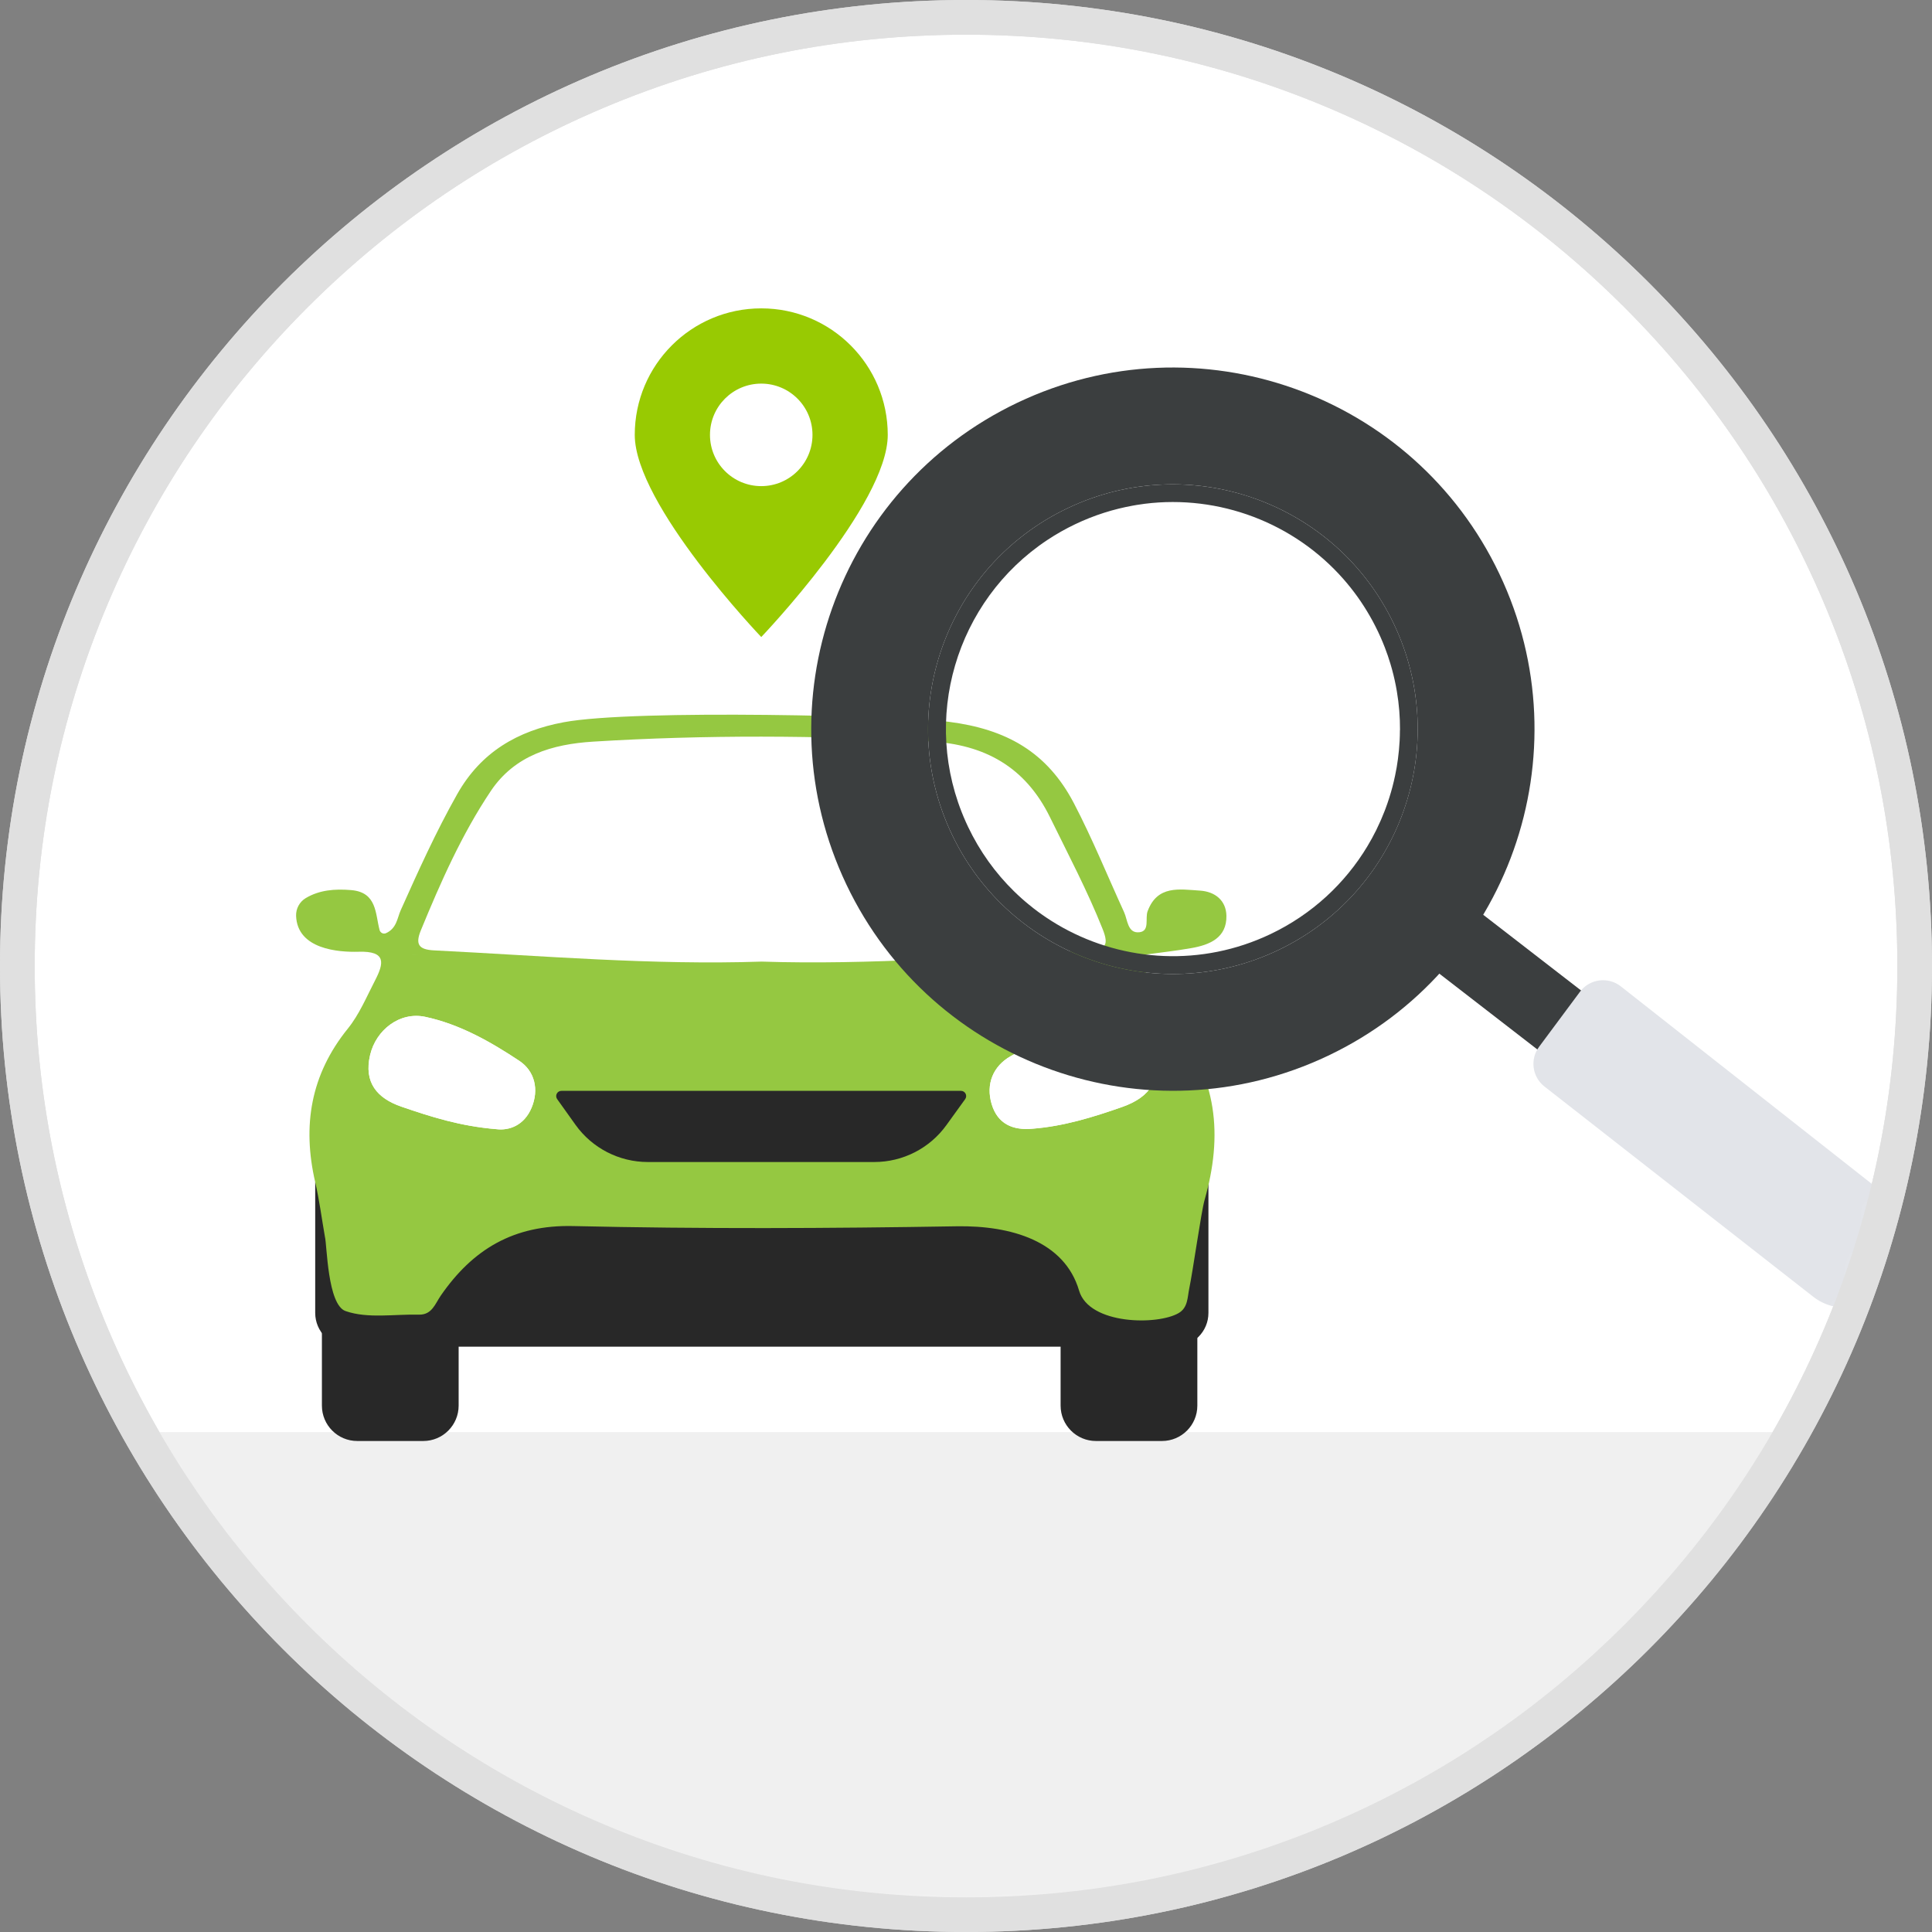
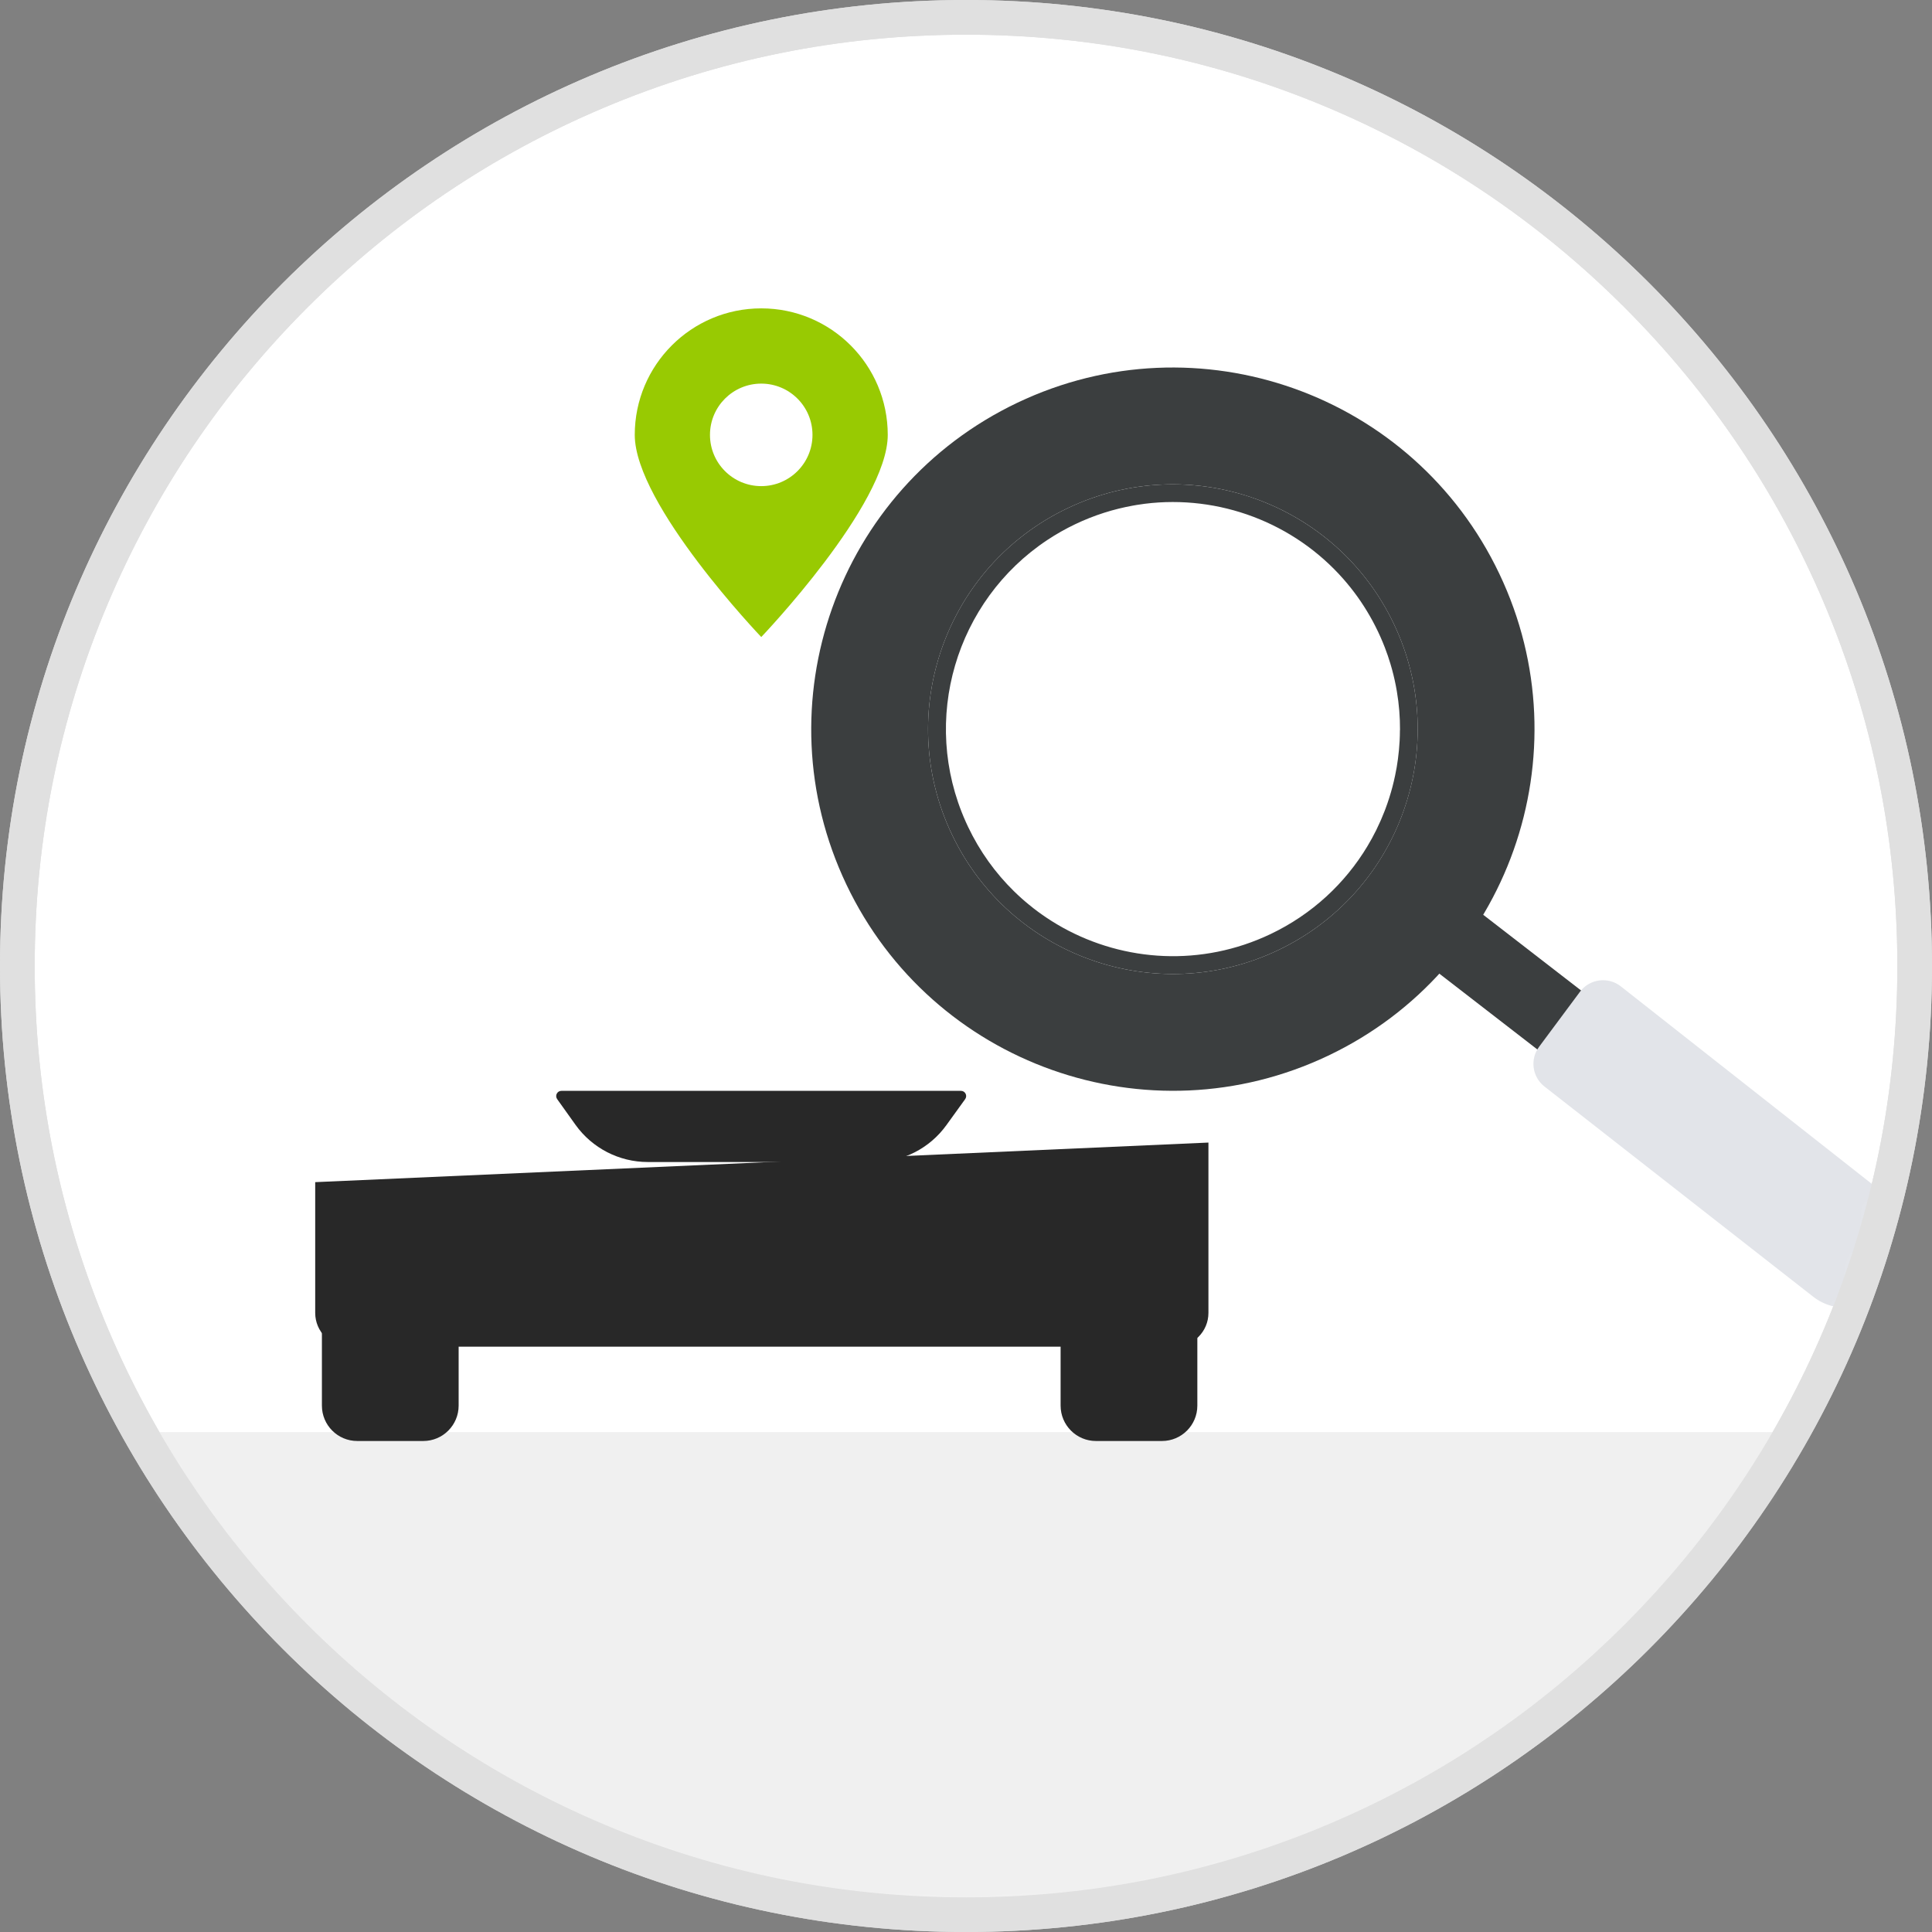
<svg xmlns="http://www.w3.org/2000/svg" width="120" height="120" viewBox="0 0 120 120" fill="none">
  <rect x="0" y="0" width="120" height="120" fill="#808080" stroke="none" />
  <path d="M60.002 118.924C52.046 118.924 44.33 117.366 37.066 114.293C30.049 111.325 23.748 107.077 18.336 101.666C12.923 96.255 8.676 89.952 5.708 82.936C2.636 75.673 1.078 67.956 1.078 60C1.078 52.044 2.636 44.329 5.708 37.064C8.676 30.048 12.925 23.747 18.336 18.334C23.747 12.922 30.049 8.675 37.066 5.707C44.329 2.634 52.046 1.076 60.002 1.076C67.957 1.076 75.673 2.634 82.937 5.707C89.954 8.675 96.255 12.923 101.667 18.334C107.08 23.745 111.327 30.048 114.295 37.064C117.368 44.327 118.926 52.044 118.926 60C118.926 67.956 117.368 75.671 114.295 82.936C111.327 89.952 107.078 96.253 101.667 101.666C96.256 107.078 89.954 111.325 82.937 114.293C75.674 117.366 67.957 118.924 60.002 118.924Z" fill="white" />
  <path d="M60.002 2.155C67.811 2.155 75.386 3.684 82.517 6.7C89.404 9.614 95.591 13.784 100.905 19.098C106.218 24.41 110.389 30.597 113.304 37.486C116.319 44.617 117.848 52.192 117.848 60.002C117.848 67.811 116.319 75.386 113.304 82.517C110.389 89.404 106.219 95.591 100.905 100.905C95.593 106.218 89.406 110.389 82.517 113.304C75.386 116.319 67.811 117.848 60.002 117.848C52.192 117.848 44.617 116.319 37.486 113.304C30.599 110.389 24.412 106.219 19.098 100.905C13.785 95.593 9.614 89.406 6.7 82.517C3.684 75.386 2.155 67.811 2.155 60.002C2.155 52.192 3.684 44.617 6.7 37.486C9.614 30.599 13.784 24.412 19.098 19.098C24.41 13.785 30.597 9.614 37.486 6.7C44.617 3.684 52.192 2.155 60.002 2.155ZM60.002 0C26.864 0 0 26.863 0 60C0 93.137 26.863 120 60 120C93.137 120 120 93.137 120 60C120 26.863 93.139 0 60.002 0Z" fill="#E0E0E0" />
  <mask id="mask0_11525_83498" style="mask-type:alpha" maskUnits="userSpaceOnUse" x="1" y="1" width="118" height="118">
    <path d="M60.002 118.924C52.046 118.924 44.33 117.366 37.066 114.293C30.049 111.325 23.748 107.077 18.336 101.666C12.923 96.255 8.676 89.952 5.708 82.936C2.636 75.673 1.078 67.956 1.078 60C1.078 52.044 2.636 44.329 5.708 37.064C8.676 30.048 12.925 23.747 18.336 18.334C23.747 12.922 30.049 8.675 37.066 5.707C44.329 2.634 52.046 1.076 60.002 1.076C67.957 1.076 75.673 2.634 82.937 5.707C89.954 8.675 96.255 12.923 101.667 18.334C107.08 23.745 111.327 30.048 114.295 37.064C117.368 44.327 118.926 52.044 118.926 60C118.926 67.956 117.368 75.671 114.295 82.936C111.327 89.952 107.078 96.253 101.667 101.666C96.256 107.078 89.954 111.325 82.937 114.293C75.674 117.366 67.957 118.924 60.002 118.924Z" fill="white" />
  </mask>
  <g mask="url(#mask0_11525_83498)">
    <path d="M-25.26 88.95H147.398V142.264H-15.62L-25.26 88.95Z" fill="#F0F0F0" />
    <path d="M19.994 82.038V87.306C19.994 88.519 20.977 89.503 22.19 89.503H26.29C27.503 89.503 28.487 88.519 28.487 87.306V82.038H19.995H19.994Z" fill="#282828" />
    <path d="M65.876 82.038V87.306C65.876 88.519 66.86 89.503 68.073 89.503H72.172C73.385 89.503 74.369 88.519 74.369 87.306V82.038H65.877H65.876Z" fill="#282828" />
    <path d="M19.578 73.425V81.547C19.578 82.706 20.517 83.645 21.676 83.645H72.96C74.119 83.645 75.058 82.706 75.058 81.547V70.967L19.58 73.425H19.578Z" fill="#282828" />
-     <path d="M76.175 56.88C76.156 55.939 75.482 55.377 74.524 55.317C73.257 55.237 71.889 54.966 71.281 56.596C71.113 57.044 71.43 57.819 70.782 57.902C70.034 57.997 70.038 57.134 69.822 56.663C68.808 54.45 67.837 52.063 66.707 49.9C65.042 46.707 62.502 45.286 58.921 44.831C56.179 44.481 39.437 44.032 35.011 44.86C32.146 45.396 29.874 46.709 28.398 49.326C27.078 51.663 25.982 54.096 24.888 56.538C24.675 57.012 24.644 57.663 23.972 57.962C23.808 58.034 23.622 57.937 23.576 57.765C23.308 56.752 23.419 55.423 21.817 55.286C20.785 55.199 19.837 55.279 18.99 55.783C18.605 56.013 18.376 56.438 18.391 56.886C18.467 58.964 21.022 59.152 22.28 59.115C24.01 59.062 23.847 59.831 23.293 60.901C22.768 61.916 22.315 63.01 21.606 63.887C19.293 66.747 18.768 69.921 19.578 73.425C19.837 74.541 19.982 75.682 20.18 76.812C20.314 77.305 20.334 81.039 21.464 81.433C22.842 81.913 24.489 81.618 26.019 81.655C26.832 81.675 27.03 80.974 27.38 80.468C29.369 77.595 31.903 76.068 35.599 76.153C43.536 76.336 51.483 76.299 59.423 76.167C62.806 76.11 66.121 77.091 67.024 80.163C67.649 82.291 71.915 82.326 73.217 81.552C73.79 81.212 73.753 80.57 73.867 80.028C74.09 78.967 74.606 75.282 74.815 74.547C75.964 70.536 75.64 66.855 72.805 63.53C71.826 62.381 71.184 60.93 70.939 59.318C71.99 59.173 73.005 59.064 74.007 58.887C75.145 58.685 76.201 58.248 76.175 56.878V56.88ZM59.412 45.842C59.038 45.788 58.653 45.75 58.257 45.728C57.406 45.682 56.553 45.642 55.702 45.605C56.553 45.642 57.406 45.682 58.257 45.728C58.653 45.75 59.038 45.788 59.412 45.842ZM55.36 45.591C53.611 45.519 51.864 45.469 50.115 45.442C51.864 45.469 53.611 45.519 55.36 45.591ZM49.992 45.44C49.099 45.426 48.205 45.42 47.312 45.419C48.205 45.419 49.098 45.426 49.992 45.44ZM36.342 45.742C39.994 45.517 43.647 45.414 47.3 45.419C43.647 45.416 39.995 45.517 36.342 45.742C36.01 45.762 35.682 45.791 35.357 45.831C35.682 45.791 36.01 45.762 36.342 45.742ZM31.77 46.96C32.171 46.721 32.592 46.526 33.031 46.365C32.591 46.526 32.169 46.721 31.77 46.96C31.504 47.118 31.247 47.297 31.002 47.495C31.247 47.297 31.504 47.118 31.77 46.96ZM25.206 59.152C25.163 59.126 25.125 59.098 25.094 59.066C25.125 59.098 25.165 59.126 25.206 59.152ZM33.017 68.807C32.559 69.898 31.629 70.234 30.836 70.134C28.572 69.948 26.749 69.36 24.939 68.738C23.421 68.217 22.589 67.235 22.988 65.533C23.354 63.969 24.829 62.82 26.412 63.157C28.542 63.611 30.456 64.695 32.252 65.887C33.216 66.525 33.491 67.675 33.017 68.807ZM47.295 60.06C40.177 60.297 33.087 59.681 25.987 59.329C25.796 59.319 25.634 59.3 25.497 59.266C25.425 59.249 25.363 59.227 25.306 59.203C25.363 59.227 25.425 59.249 25.497 59.266C25.633 59.298 25.796 59.318 25.987 59.329C33.087 59.681 40.177 60.297 47.297 60.06C53.921 60.272 60.52 59.781 67.124 59.41C60.52 59.78 53.921 60.272 47.295 60.06ZM71.68 65.4C72.134 66.987 71.513 68.119 69.7 68.756C67.896 69.39 66.062 69.954 64.138 70.105C62.914 70.22 61.967 69.814 61.596 68.581C61.218 67.318 61.7 66.215 62.768 65.605C64.369 64.691 66.045 63.864 67.774 63.237C69.437 62.635 71.202 63.733 71.68 65.402V65.4Z" fill="#95C841" />
-     <path d="M47.295 59.727C40.502 59.954 33.736 59.367 26.961 59.03C25.99 58.982 25.788 58.641 26.142 57.78C27.372 54.788 28.681 51.826 30.483 49.133C31.972 46.91 34.31 46.221 36.844 46.064C43.815 45.634 50.785 45.674 57.756 46.051C61.138 46.235 63.679 47.617 65.222 50.77C66.346 53.066 67.539 55.325 68.488 57.708C68.899 58.739 68.647 58.978 67.629 59.03C60.855 59.386 54.089 59.945 47.295 59.726V59.727Z" fill="white" />
    <path d="M71.678 65.403C71.2 63.735 69.436 62.637 67.772 63.239C66.042 63.865 64.365 64.694 62.764 65.606C61.696 66.216 61.214 67.32 61.593 68.582C61.964 69.815 62.911 70.222 64.135 70.106C66.059 69.957 67.892 69.392 69.696 68.758C71.51 68.12 72.13 66.989 71.676 65.402L71.678 65.403Z" fill="white" />
    <path d="M32.25 65.888C30.454 64.697 28.54 63.611 26.41 63.159C24.827 62.822 23.352 63.97 22.986 65.534C22.587 67.237 23.419 68.219 24.936 68.739C26.747 69.36 28.57 69.949 30.834 70.135C31.627 70.236 32.558 69.9 33.015 68.808C33.489 67.677 33.214 66.527 32.25 65.888Z" fill="white" />
    <path d="M34.871 67.755H59.688C59.951 67.755 60.103 68.054 59.949 68.268L58.781 69.886C57.743 71.324 56.079 72.175 54.306 72.175H40.237C38.455 72.175 36.781 71.313 35.745 69.863L34.606 68.267C34.454 68.053 34.606 67.755 34.869 67.755H34.871Z" fill="#282828" />
    <path d="M55.14 27.011C55.14 31.35 47.283 39.567 47.283 39.567C47.283 39.567 39.426 31.35 39.426 27.011C39.426 22.671 42.943 19.153 47.283 19.153C51.623 19.153 55.14 22.671 55.14 27.011Z" fill="#98CA02" />
    <path d="M47.282 30.194C49.04 30.194 50.465 28.769 50.465 27.011C50.465 25.252 49.04 23.827 47.282 23.827C45.523 23.827 44.098 25.252 44.098 27.011C44.098 28.769 45.523 30.194 47.282 30.194Z" fill="white" />
    <path d="M65.034 33.553C65.586 33.185 66.171 32.852 66.789 32.559C66.171 32.852 65.586 33.185 65.034 33.553Z" fill="#313233" />
    <path d="M85.251 38.582C85.365 38.795 85.474 39.01 85.579 39.229C85.474 39.009 85.365 38.793 85.251 38.582Z" fill="#313233" />
    <path d="M93.126 35.637C87.795 24.438 74.395 19.681 63.197 25.012C51.998 30.343 47.241 43.744 52.572 54.941C57.903 66.141 71.304 70.897 82.501 65.567C93.701 60.236 98.457 46.835 93.126 35.637ZM79.384 59.018C71.802 62.626 62.731 59.406 59.122 51.824C55.514 44.243 58.734 35.171 66.314 31.562C73.896 27.954 82.968 31.174 86.576 38.756C90.185 46.338 86.964 55.409 79.384 59.018Z" fill="#3B3E3F" />
    <path d="M66.315 31.562C58.733 35.171 55.513 44.243 59.123 51.824C62.731 59.406 71.803 62.626 79.384 59.018C86.966 55.41 90.186 46.338 86.576 38.756C82.968 31.175 73.896 27.954 66.315 31.562ZM86.952 45.346C86.952 45.346 86.952 45.354 86.952 45.357C86.952 45.577 86.944 45.796 86.934 46.014C86.914 46.392 86.878 46.766 86.829 47.138C86.806 47.309 86.78 47.48 86.752 47.651C86.723 47.823 86.69 47.994 86.653 48.167C86.604 48.401 86.549 48.635 86.489 48.865C86.367 49.33 86.221 49.789 86.052 50.24C86.033 50.289 86.015 50.34 85.995 50.389C85.928 50.562 85.858 50.733 85.784 50.902C85.767 50.941 85.751 50.977 85.734 51.014C85.656 51.191 85.574 51.365 85.49 51.539C85.485 51.547 85.482 51.555 85.479 51.562C85.31 51.904 85.126 52.238 84.929 52.566C83.552 54.858 81.507 56.784 78.912 58.019C74.634 60.055 69.843 59.746 65.995 57.608C65.981 57.6 65.965 57.591 65.951 57.583C65.525 57.344 65.111 57.083 64.711 56.8C64.629 56.743 64.549 56.684 64.469 56.626C64.28 56.486 64.093 56.341 63.912 56.191C63.593 55.931 63.285 55.656 62.99 55.366C62.987 55.363 62.982 55.359 62.979 55.356C61.829 54.229 60.855 52.885 60.123 51.345C60.076 51.245 60.029 51.145 59.985 51.044C57.142 44.695 59.378 37.308 65.04 33.548C65.593 33.18 66.178 32.848 66.795 32.554C67.963 31.998 69.17 31.618 70.385 31.401C70.462 31.387 70.539 31.373 70.617 31.361C70.781 31.335 70.944 31.312 71.107 31.29C75.716 30.713 80.363 32.463 83.444 35.968C83.596 36.142 83.746 36.321 83.892 36.504C84.037 36.687 84.178 36.873 84.315 37.064C84.452 37.255 84.585 37.451 84.712 37.651C84.84 37.851 84.965 38.054 85.083 38.262C85.143 38.365 85.202 38.471 85.259 38.576C85.373 38.788 85.482 39.004 85.587 39.223C85.691 39.443 85.79 39.663 85.882 39.886C85.928 39.997 85.973 40.109 86.016 40.22C86.145 40.556 86.261 40.893 86.362 41.231C86.396 41.344 86.429 41.458 86.46 41.572C86.584 42.026 86.684 42.481 86.761 42.939C86.897 43.739 86.961 44.543 86.957 45.34L86.952 45.346Z" fill="#3B3E3F" />
    <path d="M78.909 58.02C81.504 56.784 83.549 54.858 84.926 52.568C83.549 54.86 81.504 56.786 78.909 58.02Z" fill="#3B3E3F" />
    <path d="M65.034 33.553C59.374 37.312 57.135 44.7 59.979 51.048C57.135 44.7 59.372 37.312 65.034 33.553Z" fill="#3B3E3F" />
    <path d="M87.007 52.86L84.217 56.467L99.907 68.602L102.696 64.995L87.007 52.86Z" fill="#3B3E3F" />
    <path d="M117.974 78.835L117.171 79.921C116.099 81.372 114.041 81.652 112.62 80.54L95.93 67.486C95.166 66.889 95.019 65.793 95.597 65.015L98.134 61.602C98.733 60.796 99.882 60.644 100.671 61.264L117.378 74.412C118.739 75.483 119.002 77.442 117.974 78.835Z" fill="#E2E4E9" />
  </g>
  <path d="M60.002 2.155C67.811 2.155 75.386 3.684 82.517 6.7C89.404 9.614 95.591 13.784 100.905 19.098C106.219 24.412 110.389 30.597 113.304 37.486C116.319 44.617 117.848 52.192 117.848 60.002C117.848 67.811 116.319 75.386 113.304 82.517C110.389 89.404 106.219 95.591 100.905 100.905C95.593 106.218 89.406 110.389 82.517 113.304C75.386 116.319 67.811 117.848 60.002 117.848C52.192 117.848 44.617 116.319 37.486 113.304C30.599 110.389 24.412 106.219 19.098 100.905C13.785 95.593 9.614 89.406 6.7 82.517C3.684 75.386 2.155 67.811 2.155 60.002C2.155 52.192 3.684 44.617 6.7 37.486C9.614 30.599 13.784 24.412 19.098 19.098C24.412 13.784 30.597 9.614 37.486 6.7C44.617 3.684 52.192 2.155 60.002 2.155ZM60.002 0C26.864 0 0 26.863 0 60C0 93.137 26.863 120 60 120C93.137 120 120 93.137 120 60C120 26.863 93.139 0 60.002 0V0Z" fill="#E0E0E0" />
</svg>